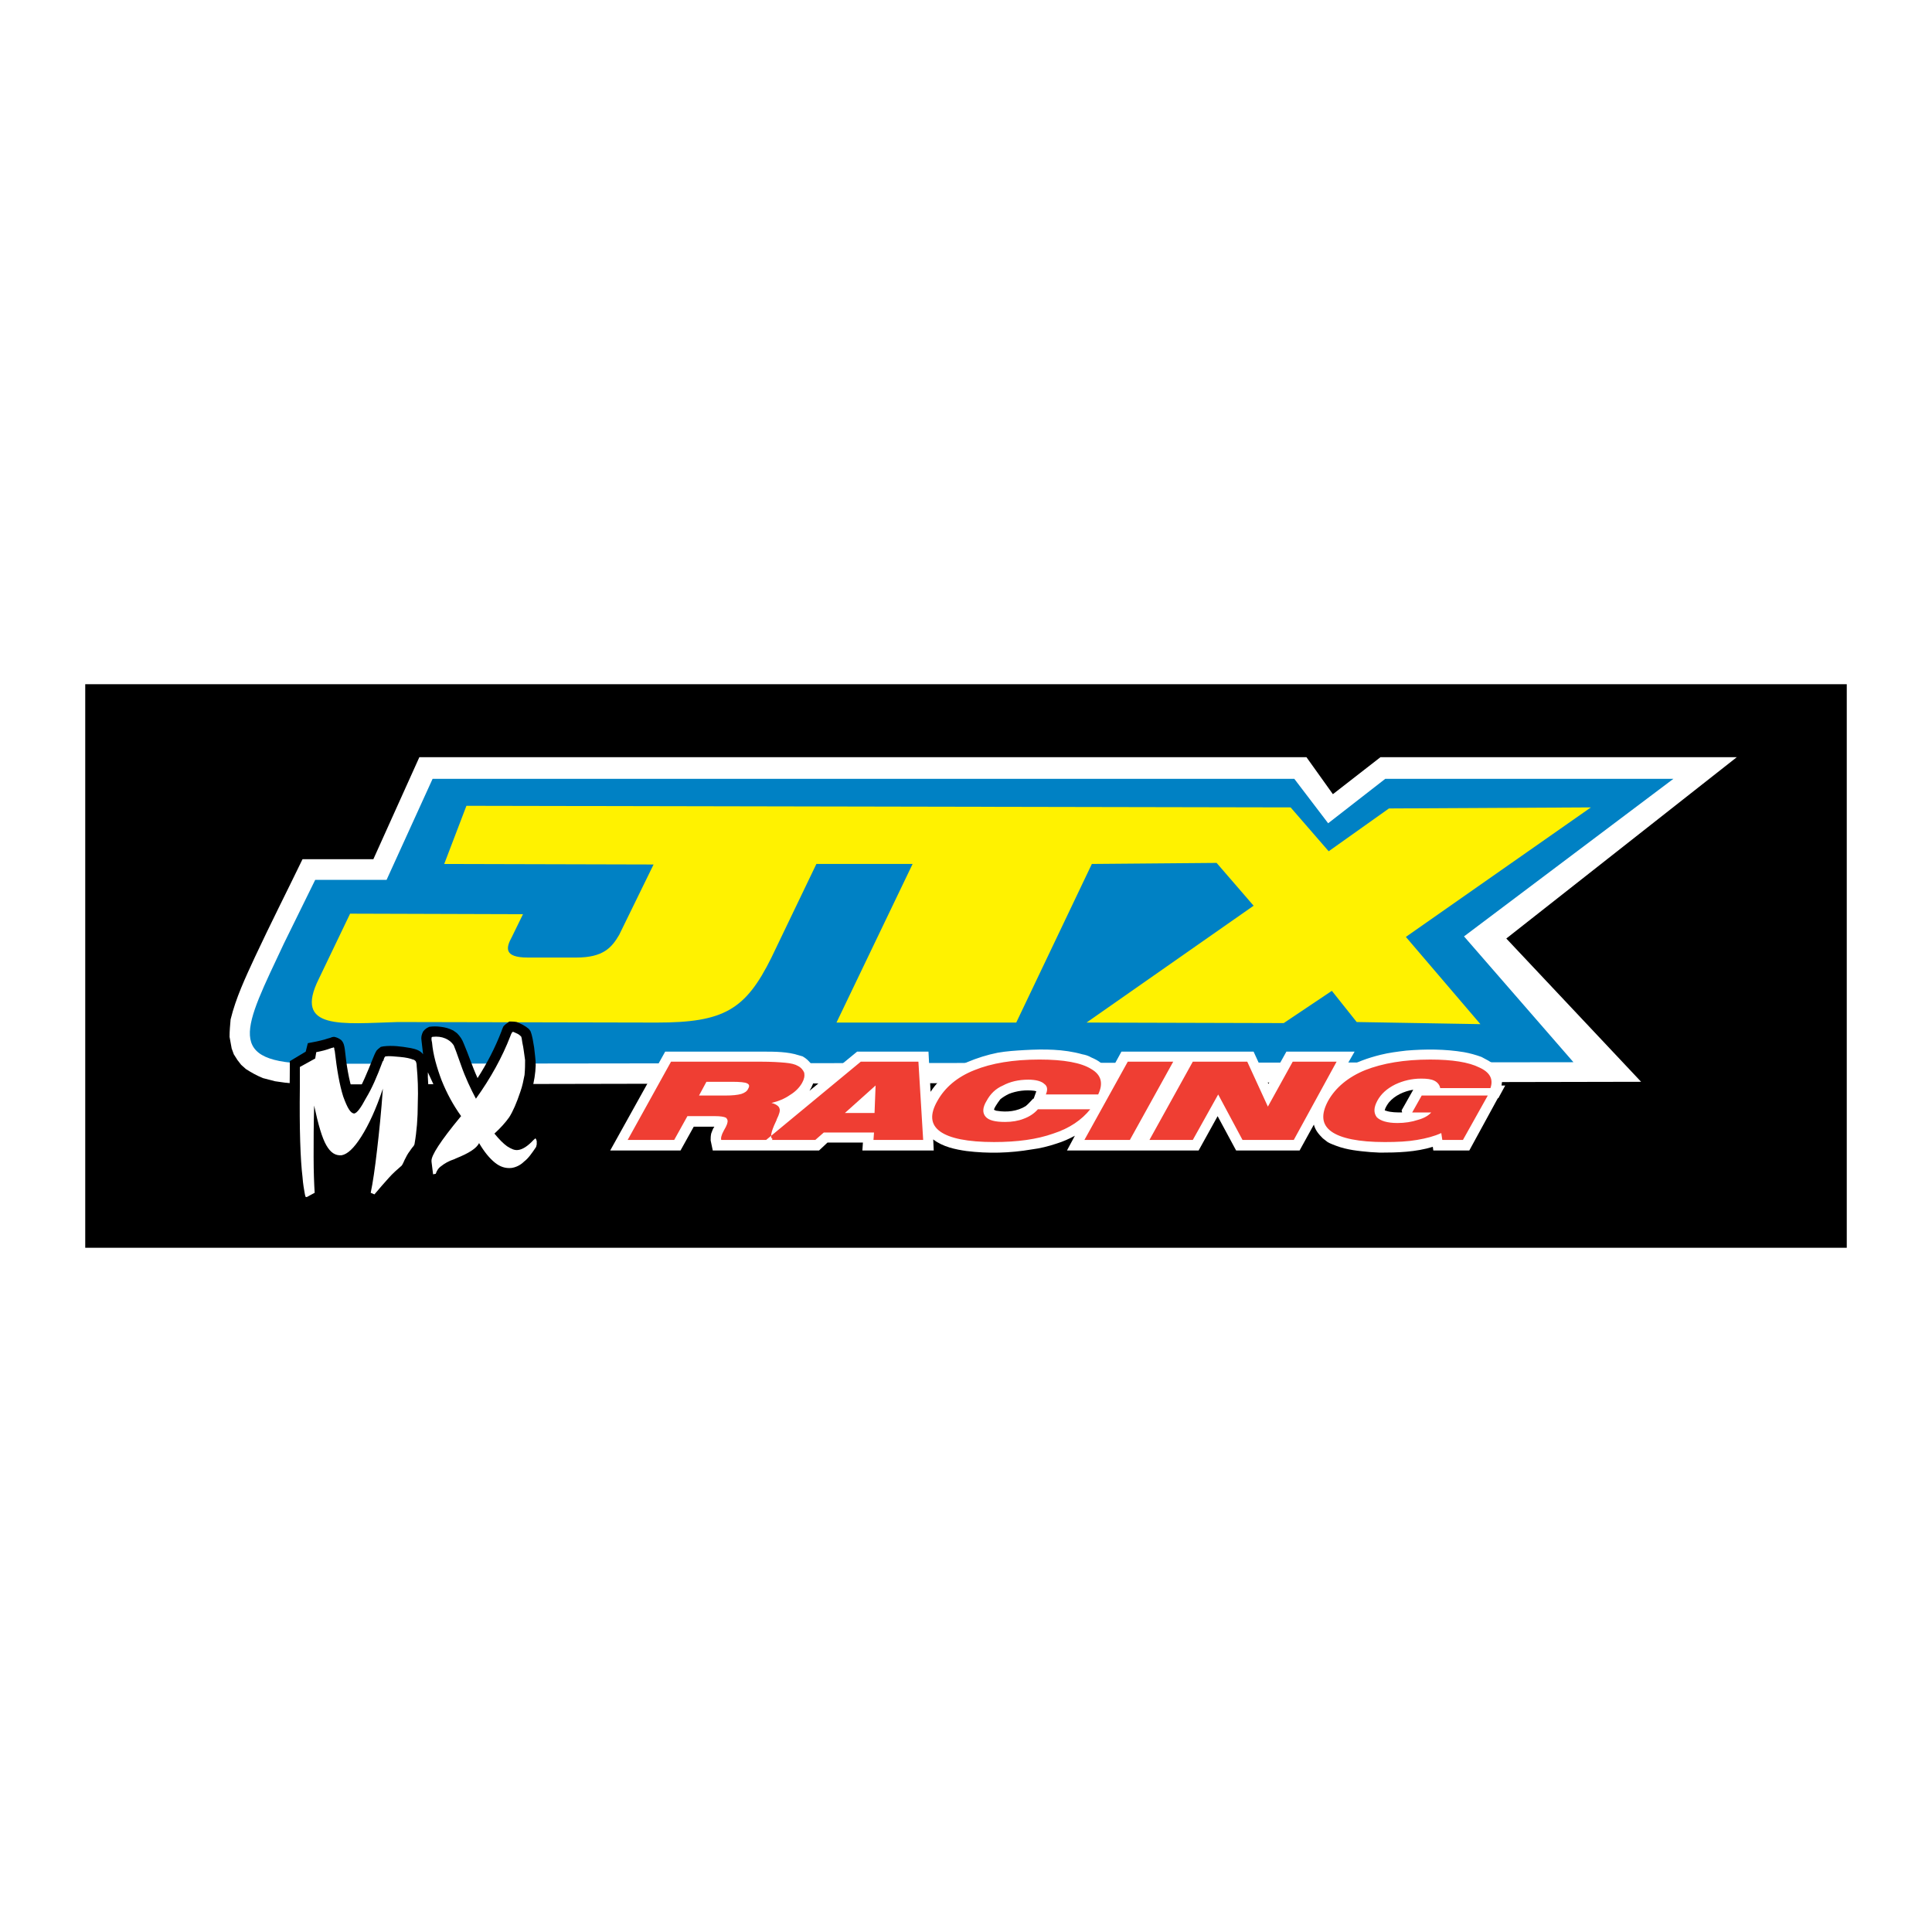
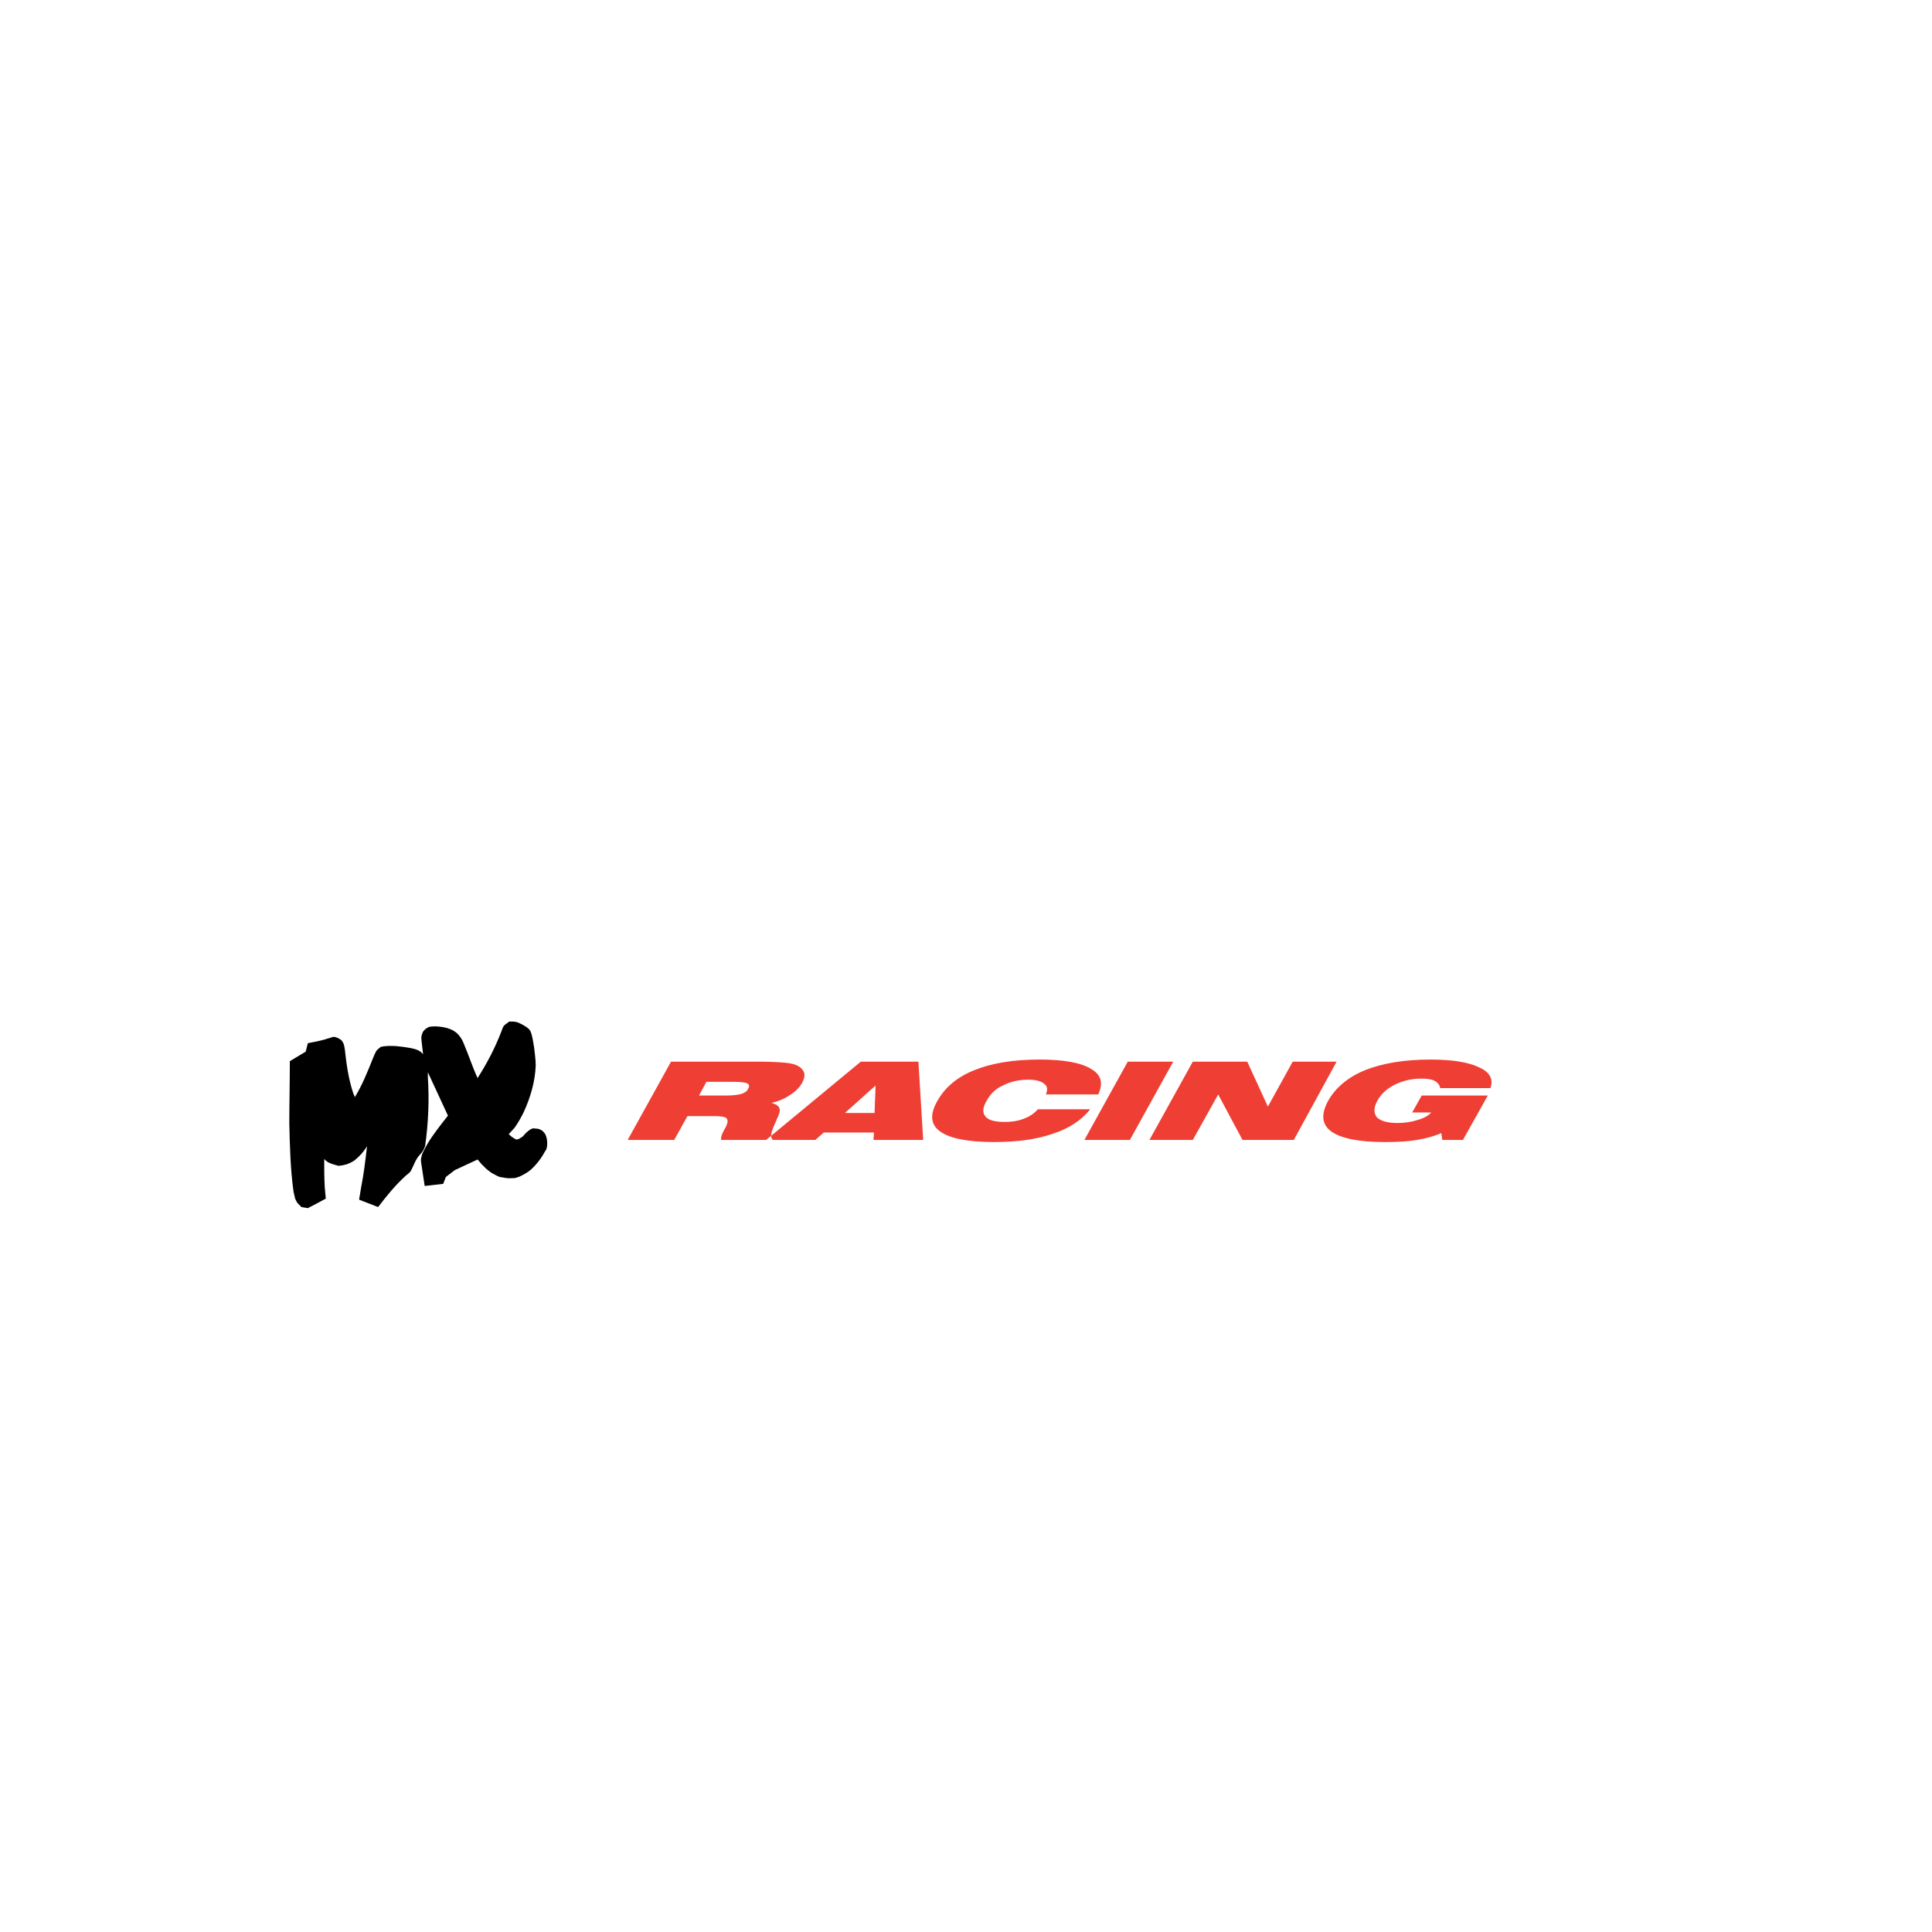
<svg xmlns="http://www.w3.org/2000/svg" version="1.0" id="Layer_1" x="0px" y="0px" width="192.756px" height="192.756px" viewBox="0 0 192.756 192.756" enable-background="new 0 0 192.756 192.756" xml:space="preserve">
  <g>
-     <polygon fill-rule="evenodd" clip-rule="evenodd" fill="#FFFFFF" points="0,0 192.756,0 192.756,192.756 0,192.756 0,0  " />
-     <polygon fill-rule="evenodd" clip-rule="evenodd" points="8.504,68.264 184.252,68.264 184.252,124.49 8.504,124.49 8.504,68.264     " />
    <path fill-rule="evenodd" clip-rule="evenodd" fill="#FFFFFF" d="M31.29,108.193c-1.266,0-2.532-0.105-3.85-0.316l-1.213-0.316   c-0.633-0.264-1.108-0.529-1.688-0.898l-0.475-0.422l-0.37-0.475l-0.369-0.58l-0.211-0.58l-0.211-1.16   c0-0.633,0.053-1.107,0.105-1.74c0.528-2.162,1.477-4.168,2.427-6.224c1.529-3.27,3.165-6.488,4.747-9.758h7.068l4.589-10.18   h88.506l2.638,3.692l4.747-3.692h35.551l-22.997,18.092l13.45,14.294L31.29,108.193L31.29,108.193z" />
-     <path fill-rule="evenodd" clip-rule="evenodd" fill="#0081C4" d="M31.343,106.135c-9.072-0.053-7.015-3.48-3.006-12.025   l3.112-6.329h7.121l4.589-10.075h85.975l3.376,4.431l5.696-4.431h28.746l-20.887,15.718l10.918,12.553L31.343,106.135   L31.343,106.135z" />
-     <path fill-rule="evenodd" clip-rule="evenodd" fill="#FFF200" d="M81.451,86.198l-4.483,9.336   c-2.584,5.222-4.747,6.488-11.446,6.488l-25.845-0.053c-5.539,0.158-10.444,0.844-7.859-4.326l3.112-6.487l17.248,0.053   l-1.107,2.268c-0.581,1.055-0.844,2.057,1.582,2.057h4.853c2.69,0,3.534-1.002,4.272-2.268l3.429-7.015l-20.887-0.053l2.215-5.802   l82.23,0.158l3.798,4.377l6.013-4.272l20.149-0.105l-18.461,12.922l7.437,8.703l-12.342-0.211l-2.479-3.111l-4.8,3.217   l-19.674-0.053l16.667-11.657l-3.692-4.272l-12.447,0.105l-7.543,15.824H83.456l7.595-15.824H81.451L81.451,86.198z" />
    <path fill-rule="evenodd" clip-rule="evenodd" fill="#FFFFFF" d="M80.923,106.135c0.158,0.213,0.211,0.422,0.317,0.633   c0.053,0.264,0.053,0.477,0.053,0.74c-0.105,0.475-0.264,0.896-0.528,1.318l4.748-3.904h7.121l0.211,4.01   c0.475-0.738,1.055-1.318,1.74-1.9c0.422-0.264,0.792-0.527,1.213-0.738l0.686-0.316c1.002-0.422,2.005-0.738,3.06-0.949   c0.896-0.158,1.793-0.211,2.689-0.264c1.899-0.105,3.903-0.105,5.75,0.422c0.316,0.053,0.633,0.158,0.896,0.316   c0.369,0.158,0.686,0.316,1.002,0.58l0.369,0.371c0.211,0.209,0.316,0.42,0.422,0.686l1.213-2.217c4.431,0,8.809,0,13.187,0   l1.478,3.219l1.793-3.219h6.805l-1.003,1.74c1.108-0.686,2.321-1.107,3.587-1.424c0.844-0.211,1.688-0.316,2.585-0.422   c1.898-0.158,3.85-0.158,5.749,0.158c0.58,0.105,1.16,0.264,1.74,0.475l0.686,0.369l0.422,0.264l0.37,0.371l0.316,0.42l0.158,0.477   l0.105,0.527l-0.053,0.422h0.369l-0.633,1.16l-0.053,0.105h-0.053l-2.849,5.221h-3.587l-0.053-0.369   c-1.688,0.527-3.534,0.58-5.274,0.58l-0.949-0.053c-1.161-0.105-2.321-0.211-3.429-0.633c-0.264-0.105-0.58-0.211-0.844-0.369   l-0.475-0.369c-0.422-0.422-0.738-0.791-0.896-1.371l-1.425,2.584h-6.329l-1.847-3.428l-1.898,3.428c-4.378,0-8.756,0-13.134,0   l0.791-1.477c-0.58,0.316-1.16,0.58-1.846,0.791c-0.791,0.264-1.635,0.475-2.479,0.58c-2.162,0.369-4.324,0.422-6.487,0.158   c-1.107-0.158-2.374-0.422-3.323-1.16l0.053,1.107H86.04l0.053-0.791h-3.534l-0.844,0.791H71.113l-0.211-1.002   c0-0.264,0-0.422,0.053-0.686c0.105-0.264,0.158-0.475,0.317-0.686h-2.057l-1.319,2.373H60.88l5.485-9.863h9.758   c1.161,0,2.479,0,3.587,0.369l0.369,0.105C80.449,105.607,80.66,105.818,80.923,106.135L80.923,106.135z M99.332,110.355   c-0.053,0.105-0.158,0.264-0.158,0.369c0.105,0.053,0.211,0.105,0.316,0.105c0.949,0.158,2.004,0.053,2.848-0.475   c0.264-0.211,0.475-0.475,0.738-0.738h0.054l0.264-0.738l-0.211-0.053c-0.845-0.105-1.741,0-2.532,0.316   c-0.316,0.158-0.58,0.316-0.844,0.527C99.648,109.881,99.49,110.092,99.332,110.355L99.332,110.355z M142.688,108.773   L142.688,108.773L142.688,108.773z M141.001,108.721c-0.949,0.158-1.847,0.58-2.427,1.266c-0.158,0.211-0.369,0.527-0.422,0.791   l0.158,0.053c0.475,0.158,1.055,0.158,1.582,0.158l-0.053-0.211L141.001,108.721L141.001,108.721z" />
-     <path fill-rule="evenodd" clip-rule="evenodd" fill="#EF3E33" d="M75.913,105.924c1.055,0,1.846,0.053,2.427,0.105   c0.58,0.053,1.002,0.158,1.266,0.318c0.316,0.156,0.527,0.42,0.633,0.684c0.053,0.318,0,0.635-0.211,1.004   c-0.264,0.475-0.686,0.896-1.213,1.213c-0.527,0.369-1.16,0.633-1.846,0.791c0.422,0.105,0.738,0.316,0.791,0.527   c0.105,0.211,0,0.58-0.264,1.107c0,0.053-0.053,0.158-0.105,0.264c-0.475,1.002-0.58,1.582-0.316,1.688l-0.053,0.105h-5.063   c-0.053-0.158,0-0.475,0.264-0.949c0.158-0.264,0.264-0.475,0.316-0.633c0.105-0.316,0.053-0.475-0.105-0.633   c-0.211-0.105-0.581-0.158-1.107-0.158h-2.743l-1.318,2.373h-4.642l4.325-7.807H75.913L75.913,105.924z M69.741,109.301h2.638   c0.686,0,1.213-0.053,1.582-0.158c0.317-0.105,0.581-0.264,0.686-0.527c0.158-0.264,0.105-0.422-0.105-0.527   s-0.686-0.158-1.53-0.158H70.48L69.741,109.301L69.741,109.301z M84.299,111.041h2.954l0.105-2.742L84.299,111.041L84.299,111.041z    M76.44,113.73l9.441-7.807h5.749l0.475,7.807h-4.958l0.053-0.738h-5.011l-0.844,0.738H76.44L76.44,113.73z M104.343,109.195   c0.211-0.475,0.158-0.844-0.158-1.055c-0.264-0.264-0.844-0.422-1.583-0.422c-1.002,0-1.846,0.211-2.531,0.58   c-0.738,0.316-1.266,0.844-1.635,1.529c-0.423,0.686-0.423,1.213-0.105,1.582c0.316,0.369,0.949,0.527,1.951,0.527   c0.686,0,1.318-0.105,1.846-0.316c0.58-0.211,1.056-0.527,1.425-0.949h5.222c-0.844,1.055-2.058,1.898-3.692,2.426   c-1.635,0.58-3.587,0.844-5.907,0.844c-2.638,0-4.431-0.369-5.38-1.055c-0.949-0.686-1.055-1.688-0.264-3.059   c0.738-1.318,1.952-2.373,3.692-3.061c1.688-0.686,3.851-1.055,6.488-1.055c2.426,0,4.167,0.316,5.169,0.949   c1.002,0.582,1.213,1.426,0.686,2.533H104.343L104.343,109.195z M108.193,113.73l4.325-7.807h4.535l-4.324,7.807H108.193   L108.193,113.73z M114.681,113.73l4.325-7.807h5.433l2.057,4.484l2.479-4.484h4.378l-4.272,7.807h-5.116l-2.427-4.535l-2.531,4.535   H114.681L114.681,113.73z M143.796,113.045c-0.686,0.316-1.477,0.527-2.426,0.686c-0.896,0.158-1.952,0.211-3.218,0.211   c-2.585,0-4.378-0.369-5.327-1.055s-1.055-1.688-0.316-3.059c0.738-1.318,2.004-2.373,3.692-3.061   c1.74-0.686,3.903-1.055,6.487-1.055c2.215,0,3.851,0.264,4.905,0.791c1.055,0.475,1.424,1.162,1.107,2.059h-5.011   c-0.053-0.316-0.264-0.58-0.58-0.738s-0.738-0.211-1.318-0.211c-0.949,0-1.793,0.211-2.585,0.58   c-0.844,0.422-1.424,0.949-1.793,1.635s-0.369,1.213-0.053,1.635c0.369,0.369,1.055,0.58,2.057,0.58   c0.739,0,1.425-0.105,2.058-0.316c0.58-0.158,1.055-0.422,1.318-0.738h-1.898l0.949-1.688h6.593l-2.479,4.43h-2.058   L143.796,113.045L143.796,113.045z" />
+     <path fill-rule="evenodd" clip-rule="evenodd" fill="#EF3E33" d="M75.913,105.924c1.055,0,1.846,0.053,2.427,0.105   c0.58,0.053,1.002,0.158,1.266,0.318c0.316,0.156,0.527,0.42,0.633,0.684c0.053,0.318,0,0.635-0.211,1.004   c-0.264,0.475-0.686,0.896-1.213,1.213c-0.527,0.369-1.16,0.633-1.846,0.791c0.422,0.105,0.738,0.316,0.791,0.527   c0.105,0.211,0,0.58-0.264,1.107c0,0.053-0.053,0.158-0.105,0.264c-0.475,1.002-0.58,1.582-0.316,1.688l-0.053,0.105h-5.063   c-0.053-0.158,0-0.475,0.264-0.949c0.158-0.264,0.264-0.475,0.316-0.633c0.105-0.316,0.053-0.475-0.105-0.633   c-0.211-0.105-0.581-0.158-1.107-0.158h-2.743l-1.318,2.373h-4.642l4.325-7.807H75.913L75.913,105.924z M69.741,109.301h2.638   c0.686,0,1.213-0.053,1.582-0.158c0.317-0.105,0.581-0.264,0.686-0.527c0.158-0.264,0.105-0.422-0.105-0.527   s-0.686-0.158-1.53-0.158H70.48L69.741,109.301L69.741,109.301z M84.299,111.041h2.954l0.105-2.742L84.299,111.041z    M76.44,113.73l9.441-7.807h5.749l0.475,7.807h-4.958l0.053-0.738h-5.011l-0.844,0.738H76.44L76.44,113.73z M104.343,109.195   c0.211-0.475,0.158-0.844-0.158-1.055c-0.264-0.264-0.844-0.422-1.583-0.422c-1.002,0-1.846,0.211-2.531,0.58   c-0.738,0.316-1.266,0.844-1.635,1.529c-0.423,0.686-0.423,1.213-0.105,1.582c0.316,0.369,0.949,0.527,1.951,0.527   c0.686,0,1.318-0.105,1.846-0.316c0.58-0.211,1.056-0.527,1.425-0.949h5.222c-0.844,1.055-2.058,1.898-3.692,2.426   c-1.635,0.58-3.587,0.844-5.907,0.844c-2.638,0-4.431-0.369-5.38-1.055c-0.949-0.686-1.055-1.688-0.264-3.059   c0.738-1.318,1.952-2.373,3.692-3.061c1.688-0.686,3.851-1.055,6.488-1.055c2.426,0,4.167,0.316,5.169,0.949   c1.002,0.582,1.213,1.426,0.686,2.533H104.343L104.343,109.195z M108.193,113.73l4.325-7.807h4.535l-4.324,7.807H108.193   L108.193,113.73z M114.681,113.73l4.325-7.807h5.433l2.057,4.484l2.479-4.484h4.378l-4.272,7.807h-5.116l-2.427-4.535l-2.531,4.535   H114.681L114.681,113.73z M143.796,113.045c-0.686,0.316-1.477,0.527-2.426,0.686c-0.896,0.158-1.952,0.211-3.218,0.211   c-2.585,0-4.378-0.369-5.327-1.055s-1.055-1.688-0.316-3.059c0.738-1.318,2.004-2.373,3.692-3.061   c1.74-0.686,3.903-1.055,6.487-1.055c2.215,0,3.851,0.264,4.905,0.791c1.055,0.475,1.424,1.162,1.107,2.059h-5.011   c-0.053-0.316-0.264-0.58-0.58-0.738s-0.738-0.211-1.318-0.211c-0.949,0-1.793,0.211-2.585,0.58   c-0.844,0.422-1.424,0.949-1.793,1.635s-0.369,1.213-0.053,1.635c0.369,0.369,1.055,0.58,2.057,0.58   c0.739,0,1.425-0.105,2.058-0.316c0.58-0.158,1.055-0.422,1.318-0.738h-1.898l0.949-1.688h6.593l-2.479,4.43h-2.058   L143.796,113.045L143.796,113.045z" />
    <path fill-rule="evenodd" clip-rule="evenodd" d="M42.683,107.402c0.158,2.32,0.053,4.641-0.264,6.908   c-0.105,0.369-0.264,0.633-0.58,0.949c-0.422,0.477-0.581,1.109-0.897,1.637c-0.158,0.158-0.264,0.264-0.422,0.369   c-1.055,0.949-1.952,2.057-2.795,3.164l-1.899-0.738l0.211-1.266c0.264-1.318,0.422-2.689,0.581-4.062   c-0.317,0.527-0.739,1.002-1.266,1.426l-0.37,0.209l-0.369,0.158l-0.422,0.105l-0.422,0.055l-0.369-0.107   c-0.422-0.105-0.791-0.264-1.055-0.578c0,0.949,0,1.846,0.053,2.795l0.105,1.16c-0.581,0.316-1.161,0.633-1.793,0.949l-0.633-0.105   l-0.316-0.316c-0.158-0.158-0.21-0.316-0.316-0.527c-0.053-0.211-0.106-0.475-0.159-0.686c-0.316-2.268-0.369-4.537-0.422-6.805   c0-2.109,0.053-4.166,0.053-6.225l1.583-0.949l0.211-0.844c0.58-0.105,1.107-0.211,1.688-0.369   c0.158-0.053,0.316-0.105,0.527-0.158c0.106-0.053,0.264-0.105,0.422-0.105c0.264,0.053,0.475,0.158,0.686,0.316   c0.264,0.264,0.316,0.58,0.37,0.949c0.158,1.477,0.369,2.955,0.844,4.379l0.158,0.369c0.738-1.213,1.266-2.533,1.793-3.852   c0.106-0.264,0.211-0.527,0.37-0.791l0.158-0.158l0.264-0.211l0.264-0.053c0.896-0.105,1.741,0,2.637,0.158   c0.527,0.105,1.002,0.211,1.319,0.633c-0.053-0.475-0.106-0.896-0.159-1.371c-0.053-0.316,0-0.58,0.159-0.896   c0.211-0.264,0.369-0.369,0.633-0.475c0.369-0.053,0.738-0.053,1.108,0c0.475,0.053,0.844,0.158,1.266,0.369l0.369,0.264   c0.317,0.316,0.527,0.633,0.686,1.055c0.475,1.107,0.844,2.27,1.372,3.43c0.95-1.479,1.741-3.008,2.374-4.643   c0.053-0.158,0.105-0.316,0.211-0.527l0.158-0.158l0.422-0.316c0.264,0,0.474,0,0.738,0.053c0.422,0.158,0.844,0.369,1.213,0.686   l0.159,0.211c0.211,0.527,0.264,1.055,0.369,1.635c0.053,0.58,0.158,1.16,0.158,1.793c-0.053,1.584-0.527,3.219-1.213,4.695   c-0.264,0.527-0.527,1.002-0.897,1.529c-0.211,0.211-0.369,0.422-0.58,0.633c0.211,0.211,0.474,0.422,0.738,0.527   c0.211,0.053,0.527-0.211,0.686-0.316c0.211-0.264,0.422-0.475,0.739-0.686l0.264-0.105l0.527,0.053   c0.316,0.105,0.475,0.211,0.686,0.527c0.211,0.422,0.264,1.055,0.105,1.529l-0.105,0.158c-0.369,0.686-0.844,1.318-1.424,1.848   c-0.37,0.316-0.686,0.475-1.108,0.686l-0.475,0.158c-0.316,0-0.58,0.053-0.897,0l-0.633-0.105   c-0.316-0.105-0.527-0.264-0.844-0.422c-0.264-0.211-0.528-0.369-0.739-0.633c-0.264-0.213-0.421-0.477-0.633-0.686l-2.268,1.055   l-0.896,0.686l-0.264,0.686l-1.846,0.211l-0.37-2.428v-0.262c0.053-0.266,0.105-0.529,0.264-0.793   c0.475-1.002,1.16-1.898,1.846-2.795l0.581-0.738l-2.004-4.326V107.402L42.683,107.402z" />
-     <path fill-rule="evenodd" clip-rule="evenodd" fill="#FFFFFF" d="M46.006,111.357c-0.791-1.107-1.424-2.268-1.952-3.586   c-0.475-1.268-0.844-2.533-0.949-3.746l-0.053-0.264c0-0.105,0-0.211,0-0.211c0-0.053,0.053-0.105,0.105-0.105   c0.475-0.053,0.896,0,1.266,0.158c0.369,0.158,0.633,0.369,0.844,0.686c0.053,0.105,0.316,0.791,0.738,2.004   c0.422,1.215,0.95,2.322,1.477,3.324c1.477-2.057,2.637-4.168,3.429-6.225c0.105-0.316,0.21-0.422,0.21-0.422   c0.053-0.053,0.158,0,0.37,0.105c0.264,0.105,0.369,0.211,0.475,0.316c0.053,0,0.105,0.264,0.158,0.686   c0.105,0.422,0.158,1.002,0.264,1.688c0,0.422,0,0.896-0.053,1.479c-0.105,0.527-0.211,1.107-0.422,1.688   c-0.369,1.107-0.739,1.951-1.107,2.531c-0.37,0.527-0.897,1.107-1.477,1.635c0.475,0.58,0.896,1.002,1.266,1.266   c0.422,0.264,0.738,0.422,1.108,0.369c0.422-0.053,0.949-0.369,1.53-1.002c0.105-0.105,0.158-0.105,0.158-0.158   c0.053,0,0.053,0.053,0.105,0.105c0,0,0,0.053,0.053,0.158c0,0.158,0,0.264,0,0.316c0,0.105-0.053,0.158-0.053,0.264   c-0.421,0.633-0.791,1.16-1.213,1.477c-0.369,0.369-0.844,0.582-1.266,0.635c-0.581,0.053-1.108-0.105-1.635-0.529   c-0.527-0.422-1.055-1.055-1.583-1.951c-0.264,0.527-1.002,1.002-2.321,1.529l-0.105,0.055c-0.633,0.209-1.055,0.473-1.319,0.686   c-0.316,0.211-0.475,0.475-0.58,0.791l-0.264,0.053l-0.158-1.268v-0.053c-0.053-0.527,0.897-2.004,2.901-4.43L46.006,111.357   L46.006,111.357z M29.918,106.453l1.53-0.846l0.105-0.633c0.527-0.105,1.002-0.211,1.53-0.422c0.105,0,0.158-0.053,0.211-0.053   l0.053,0.053c0,0.053,0,0.158,0.053,0.316c0.211,1.846,0.475,3.377,0.844,4.537c0.422,1.16,0.738,1.688,1.108,1.688   c0.264-0.053,0.633-0.527,1.161-1.529c0.58-0.949,1.107-2.162,1.635-3.588c0-0.053,0.053-0.105,0.105-0.158   c0.053-0.264,0.158-0.422,0.211-0.422c0.369-0.053,0.844,0,1.424,0.053c0.633,0.053,1.055,0.158,1.318,0.264   c0.105,0,0.211,0.105,0.264,0.158c0.053,0.105,0.105,0.264,0.105,0.529c0.105,1.107,0.158,2.32,0.105,3.744   c0,1.424-0.105,2.742-0.317,3.955c0,0.105-0.105,0.264-0.211,0.369c-0.105,0.158-0.211,0.264-0.264,0.369   c-0.211,0.264-0.369,0.58-0.527,0.898c-0.158,0.367-0.264,0.58-0.369,0.633c-0.369,0.316-0.792,0.686-1.213,1.16   s-0.896,1.002-1.424,1.635l-0.37-0.158c0.211-1.002,0.422-2.426,0.633-4.273c0.211-1.793,0.422-3.85,0.58-6.117   c-0.686,2.057-1.424,3.639-2.163,4.799s-1.371,1.74-1.952,1.846c-0.633,0.053-1.107-0.264-1.529-1.002   c-0.422-0.738-0.792-2.004-1.213-3.955c-0.053,1.898-0.053,3.586-0.053,5.115c0,1.531,0.053,2.744,0.105,3.588l-0.686,0.369   c-0.053,0.053-0.105,0.053-0.158,0.053c-0.053,0.053-0.105-0.105-0.158-0.422s-0.158-0.844-0.211-1.582   c-0.211-1.74-0.317-4.748-0.264-8.967C29.918,107.613,29.918,106.926,29.918,106.453L29.918,106.453z" />
  </g>
</svg>